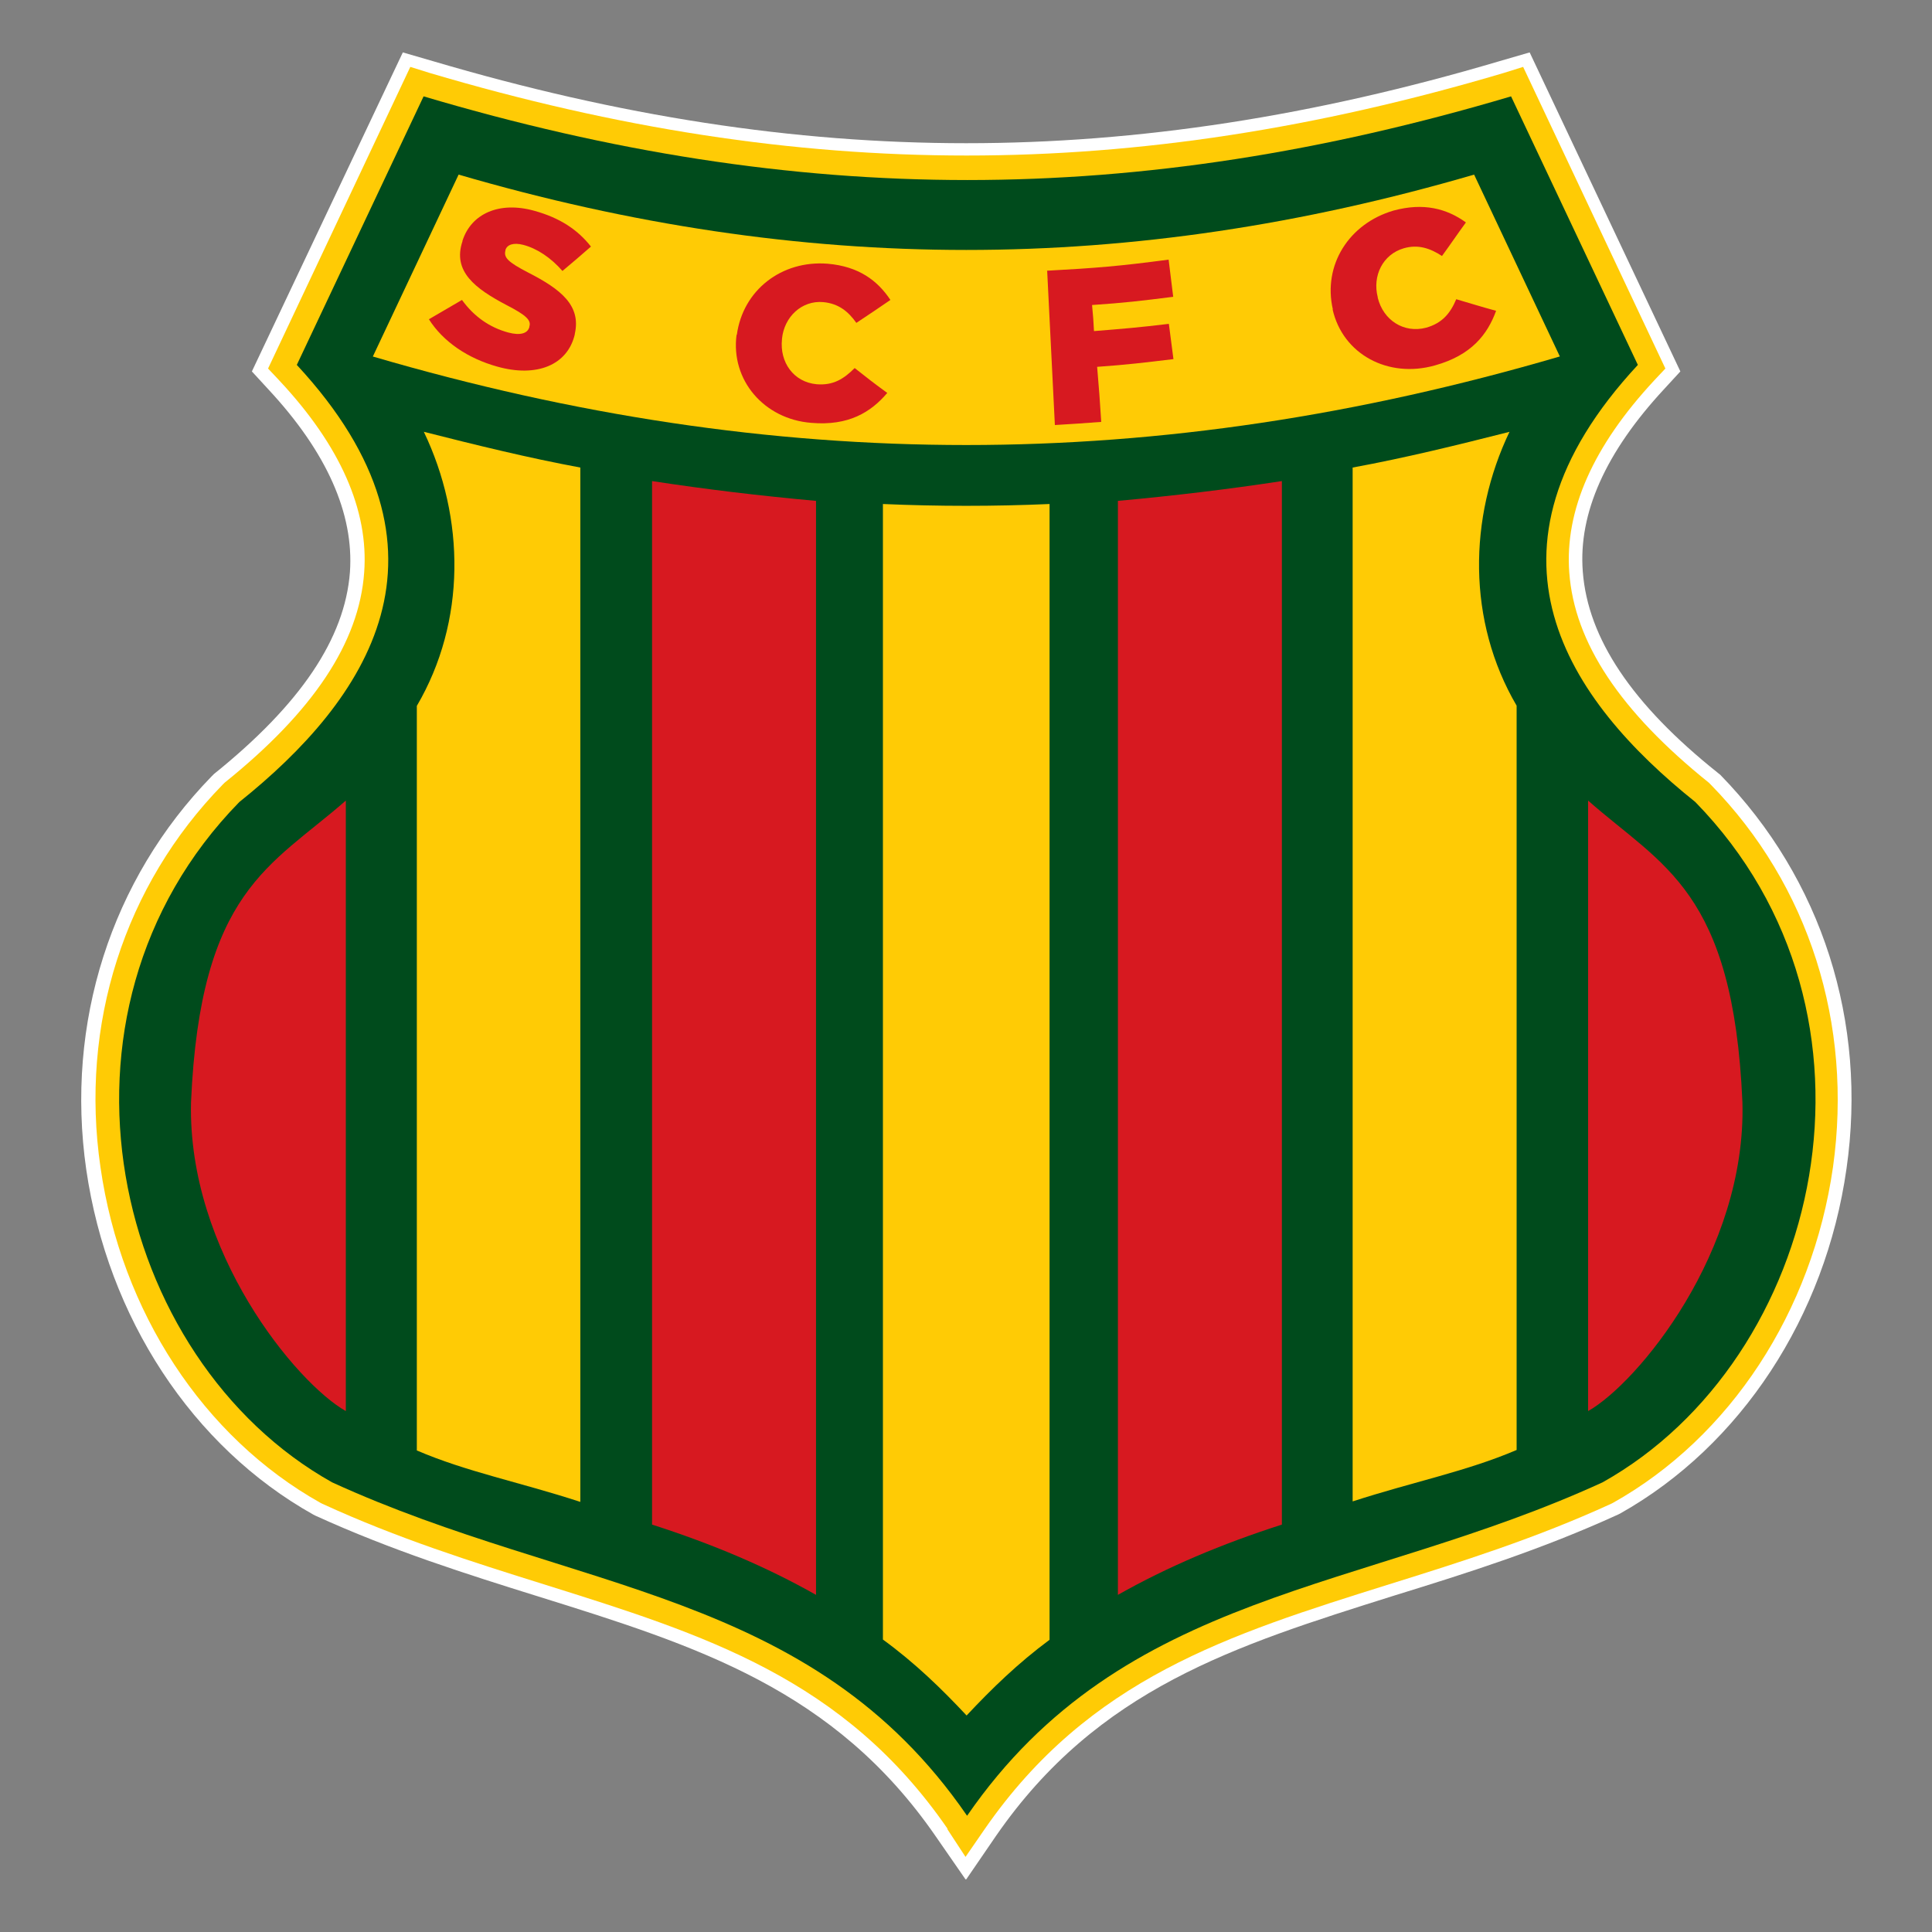
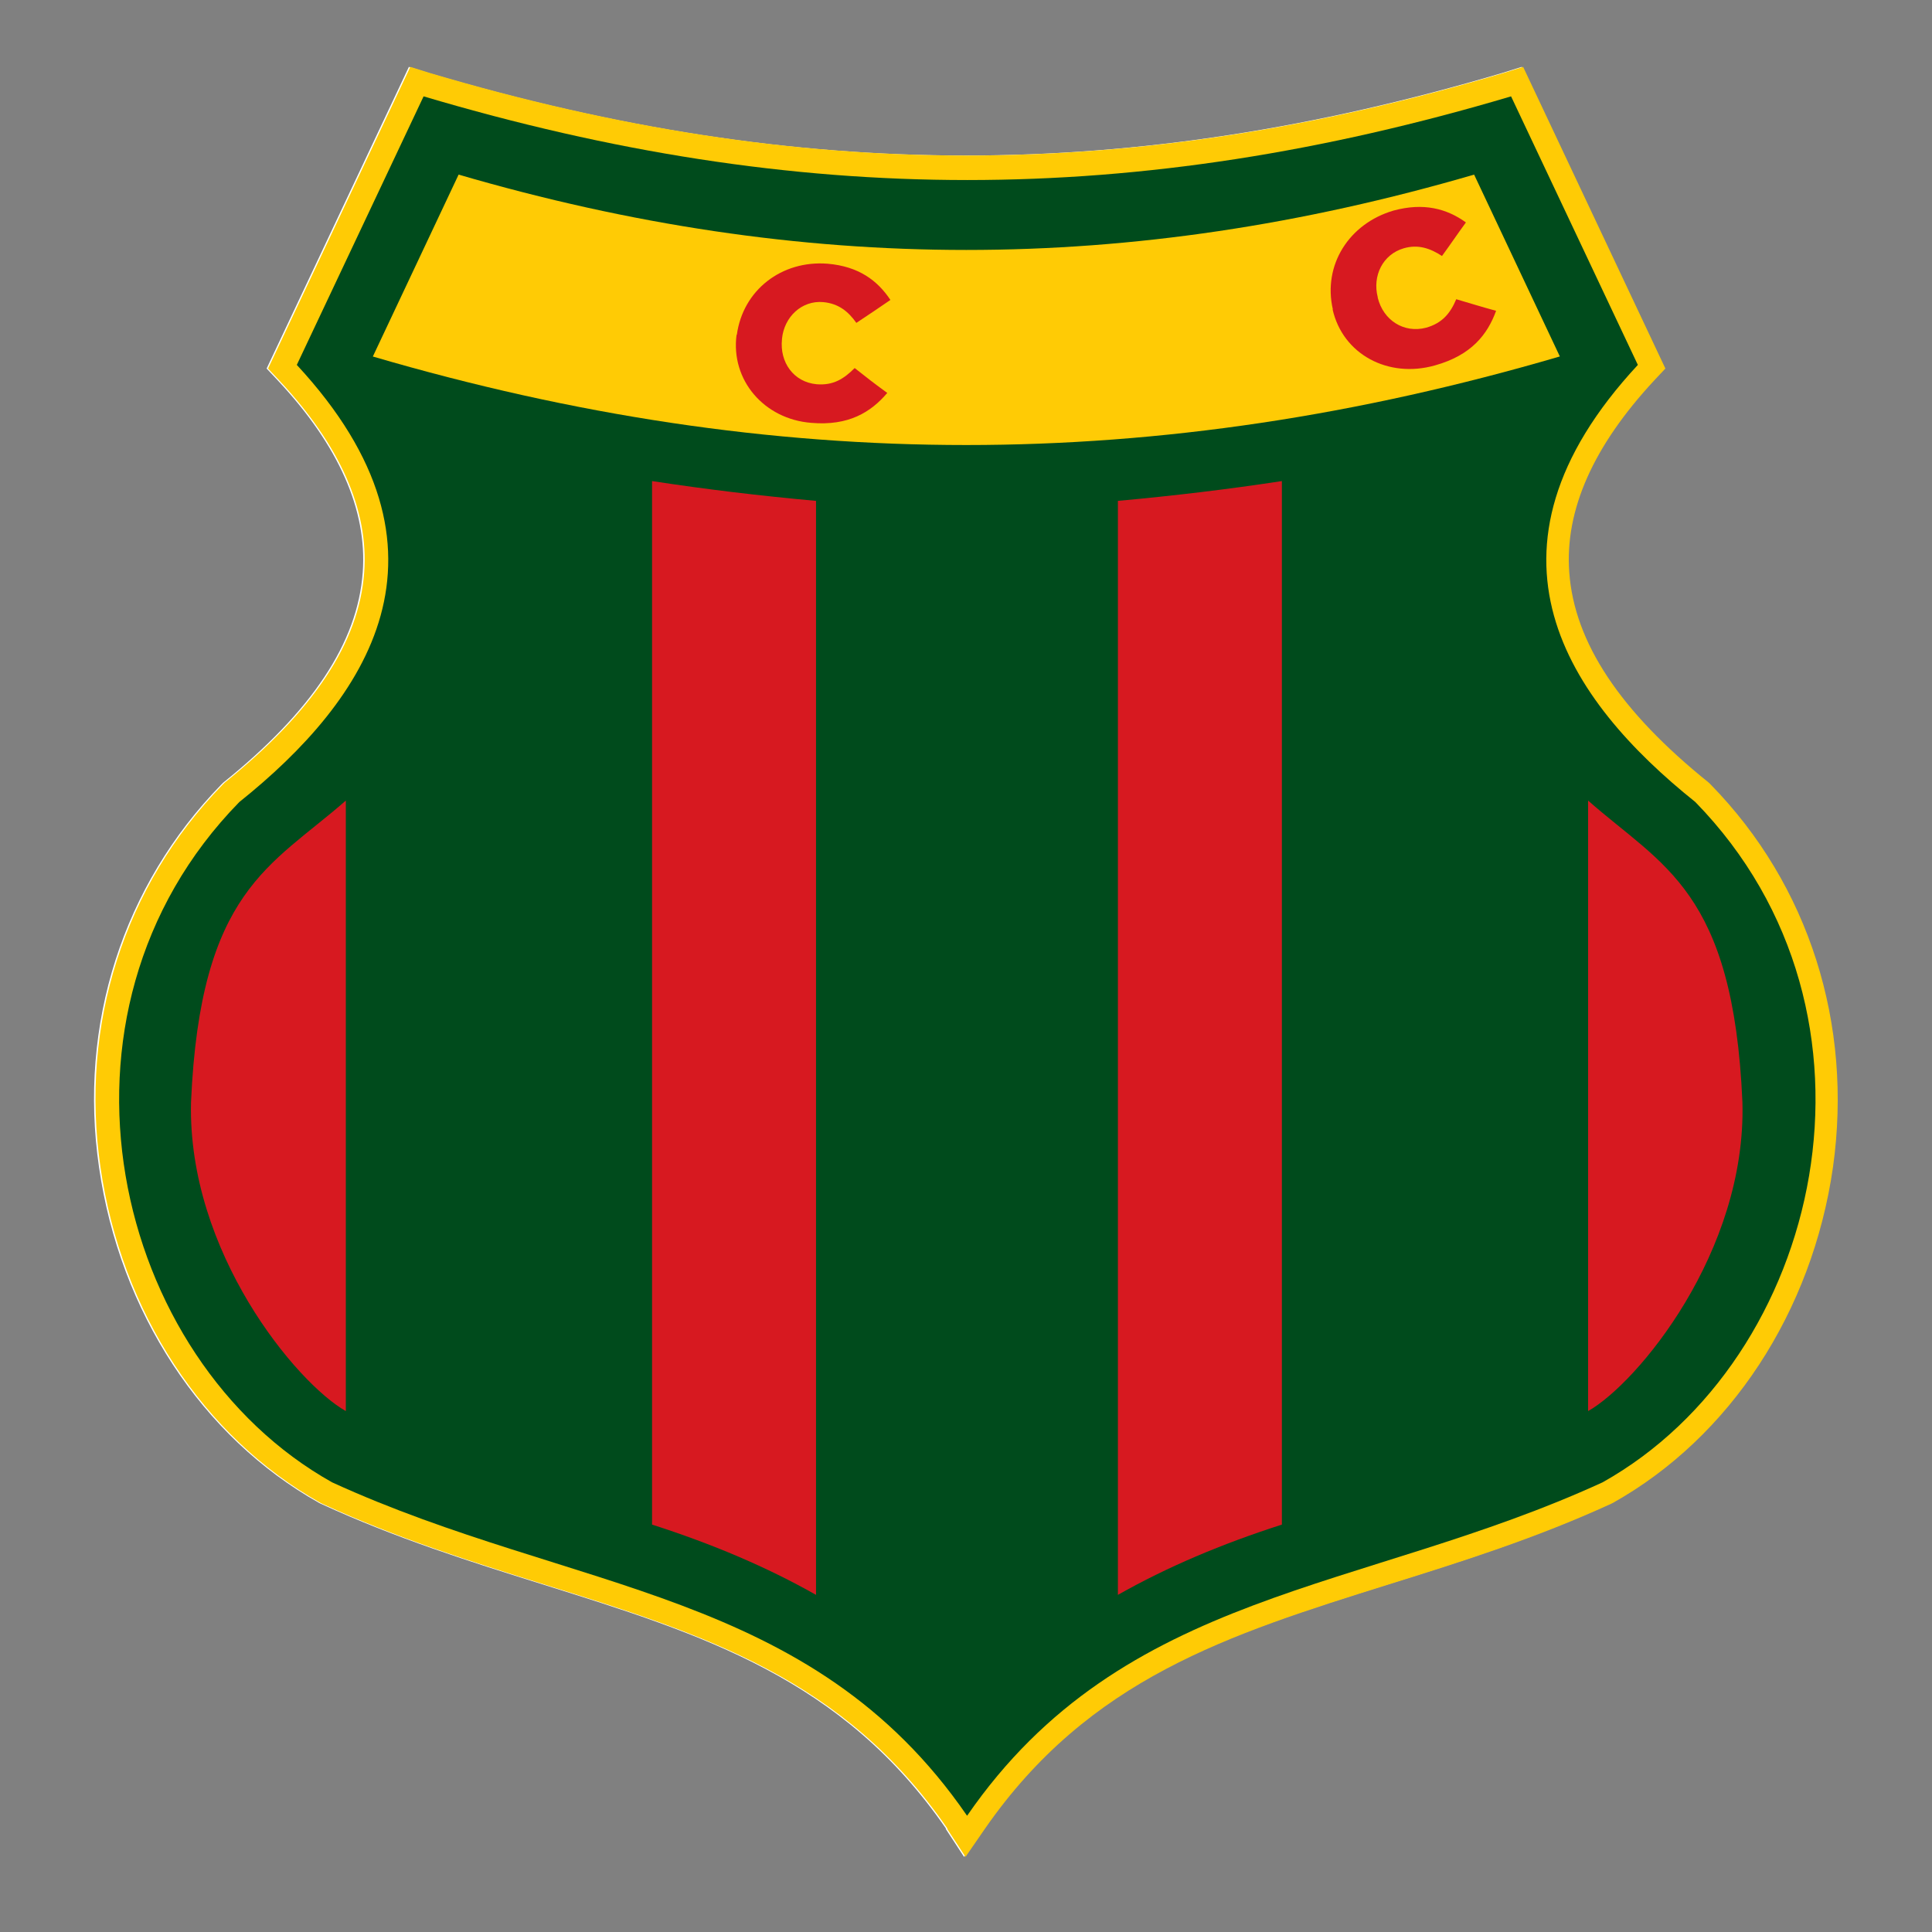
<svg xmlns="http://www.w3.org/2000/svg" data-name="soccer teams" height="80" id="soccer_teams" viewBox="0 0 80 80" width="80">
  <rect x="0" y="0" width="80" height="80" fill="#808080" stroke="none" />
  <defs>
    <style>
      .cls-1 {
        fill: #ffcb05;
      }

      .cls-1, .cls-2, .cls-3, .cls-4, .cls-5, .cls-6 {
        stroke-width: 0px;
      }

      .cls-1, .cls-3, .cls-4, .cls-5 {
        fill-rule: evenodd;
      }

      .cls-2, .cls-5 {
        fill: #d71920;
      }

      .cls-3 {
        fill: #004b1c;
      }

      .cls-4, .cls-6 {
        fill: #fff;
      }
    </style>
  </defs>
  <g data-name="Sampaio Corrêa" id="Sampaio_Corra">
    <g>
      <g>
        <g>
          <path class="cls-4" d="M39.18,75.73c-4.3-6.24-10.06-8.04-16.73-10.13-2.97-.93-6.05-1.9-9.16-3.33l-.04-.02-.04-.02c-4.85-2.72-8.25-7.91-9.11-13.9-.86-5.91.99-11.67,5.06-15.84l.04-.04.04-.04c3.67-2.95,5.57-5.8,5.78-8.71.19-2.57-.99-5.25-3.52-7.95l-.46-.49,5.89-12.49.8.25c7.76,2.3,15.04,3.42,22.24,3.42s14.49-1.12,22.24-3.42l.8-.25,5.89,12.49-.46.49c-2.53,2.72-3.71,5.38-3.52,7.95.21,2.91,2.11,5.76,5.78,8.71l.04.04.04.04c4.07,4.16,5.89,9.92,5.06,15.84-.86,5.99-4.26,11.18-9.11,13.9l-.04.02-.04.02c-3.12,1.43-6.2,2.4-9.18,3.33-6.67,2.09-12.43,3.9-16.75,10.13l-.8,1.16-.76-1.16Z" />
-           <path class="cls-6" d="M39.98,77.82l-1.24-1.79c-4.2-6.08-9.87-7.87-16.44-9.92-2.98-.93-6.06-1.9-9.24-3.35l-.08-.04c-5.02-2.81-8.52-8.16-9.41-14.3-.87-6.06,1.03-12,5.19-16.27l.1-.1c3.59-2.89,5.42-5.61,5.63-8.36.17-2.41-.95-4.96-3.38-7.57l-.68-.74,6.25-13.21,1.24.36c7.72,2.28,14.94,3.4,22.09,3.4s14.39-1.12,22.09-3.4l1.24-.36,6.24,13.21-.68.74c-2.41,2.6-3.55,5.13-3.36,7.55.21,2.76,2.03,5.49,5.59,8.33l.1.08c4.22,4.32,6.1,10.25,5.23,16.31-.87,6.14-4.39,11.48-9.37,14.28l-.08.04c-3.19,1.46-6.27,2.43-9.28,3.36-6.58,2.07-12.26,3.84-16.48,9.94l-1.24,1.81ZM11.67,15.18l.21.23c2.62,2.83,3.86,5.63,3.65,8.35-.23,3.06-2.19,6.03-5.97,9.09-3.99,4.07-5.78,9.68-4.94,15.42.84,5.82,4.14,10.87,8.84,13.5,3.14,1.43,6.2,2.4,9.14,3.33,6.77,2.13,12.6,3.95,17.01,10.34l.38.53.38-.53c4.41-6.39,10.27-8.21,17.01-10.34,2.97-.93,6.03-1.88,9.11-3.31,4.73-2.66,8.04-7.7,8.88-13.52.82-5.74-.97-11.35-4.9-15.38-3.84-3.08-5.8-6.05-6.01-9.12-.19-2.72,1.03-5.53,3.65-8.35l.21-.23-5.57-11.75-.38.11c-7.79,2.32-15.11,3.44-22.37,3.44s-14.58-1.12-22.39-3.44l-.38-.11-5.55,11.75Z" />
        </g>
        <path class="cls-1" d="M39.24,75.73c-4.3-6.24-10.06-8.04-16.73-10.13-2.97-.93-6.05-1.9-9.16-3.33l-.04-.02-.04-.02c-4.85-2.72-8.25-7.91-9.11-13.9-.86-5.91.99-11.67,5.06-15.84l.04-.04.04-.04c3.67-2.95,5.57-5.8,5.78-8.71.19-2.57-.99-5.25-3.52-7.95l-.46-.49,5.89-12.49.8.25c7.76,2.3,15.04,3.42,22.24,3.42s14.49-1.12,22.24-3.42l.8-.25,5.89,12.49-.46.49c-2.53,2.72-3.71,5.38-3.52,7.95.21,2.91,2.11,5.76,5.78,8.71l.04.04.04.04c4.07,4.16,5.89,9.92,5.06,15.84-.86,5.99-4.26,11.18-9.11,13.9l-.04.02-.04.02c-3.12,1.43-6.2,2.4-9.18,3.33-6.67,2.09-12.43,3.9-16.75,10.13l-.8,1.16-.76-1.16Z" />
        <path class="cls-3" d="M40.04,75.18c-6.46-9.39-16.29-9.22-26.29-13.8-9.09-5.09-12.43-19.39-3.84-28.17,5.25-4.2,9.56-10.36,2.38-18.1l5.25-11.12c15.55,4.62,29.48,4.62,45.03,0l5.25,11.12c-7.19,7.74-2.87,13.9,2.38,18.1,8.59,8.8,5.25,23.08-3.84,28.17-9.98,4.58-19.83,4.41-26.31,13.8Z" />
        <path class="cls-1" d="M15.44,14.76l3.55-7.53c14.26,4.16,27.79,4.16,42.05,0l3.55,7.53c-16.69,4.89-32.47,4.89-49.16,0Z" />
-         <path class="cls-1" d="M17.55,17.88c2.17.55,4.32,1.08,6.48,1.48v42.83c-2.51-.82-4.7-1.24-6.77-2.13v-30.83c2.05-3.5,2-7.78.29-11.35h0ZM40.02,71.03c-1.03-1.1-2.13-2.17-3.46-3.14V20.87c2.3.1,4.6.1,6.9,0v47.03c-1.31.97-2.4,2.03-3.44,3.14h0ZM62.51,17.88c-2.17.55-4.32,1.08-6.5,1.48v42.81c2.53-.82,4.71-1.24,6.79-2.13v-30.82c-2.05-3.5-2-7.78-.29-11.35Z" />
        <path class="cls-5" d="M65.76,33.15v25.28c2.05-1.16,6.56-6.6,6.39-12.79-.38-8.78-3.31-9.77-6.39-12.49h0ZM53.08,19.92c-2.22.34-4.49.61-6.79.82v45.3c2.05-1.16,4.3-2.11,6.79-2.91V19.92h0ZM27,19.92c2.22.34,4.47.61,6.79.82v45.3c-2.05-1.16-4.3-2.11-6.79-2.91V19.92h0ZM14.32,33.15v25.28c-2.05-1.16-6.56-6.6-6.41-12.79.38-8.78,3.31-9.77,6.41-12.49Z" />
-         <path class="cls-2" d="M17.76,13.22c.55-.32.82-.48,1.37-.8.49.68,1.14,1.14,1.92,1.35.49.13.8.04.87-.23v-.02c.08-.25-.11-.46-.95-.89-1.29-.68-2.24-1.39-1.82-2.64v-.02c.36-1.12,1.52-1.65,2.98-1.24,1.05.29,1.79.78,2.34,1.48-.46.4-.7.61-1.18,1.01-.48-.55-1.05-.93-1.62-1.08-.42-.11-.68,0-.74.21v.02c-.08.29.1.48.93.91,1.37.7,2.21,1.37,1.94,2.55v.02c-.3,1.27-1.58,1.79-3.21,1.33-1.22-.34-2.24-1.03-2.83-1.96Z" />
        <path class="cls-2" d="M30.51,13.87s0-.02,0,0c.25-1.86,1.86-3.1,3.76-2.95,1.29.11,2.07.7,2.6,1.5-.55.38-.84.57-1.41.95-.34-.48-.74-.8-1.37-.86-.89-.08-1.62.61-1.71,1.52v.02c-.1.95.48,1.77,1.43,1.86.7.06,1.14-.23,1.58-.67.53.42.8.63,1.35,1.03-.68.8-1.6,1.37-3.14,1.24-1.96-.15-3.35-1.77-3.1-3.65Z" />
      </g>
-       <path class="cls-2" d="M43.35,11.21c2.02-.11,3.02-.19,5.04-.46.08.61.11.93.19,1.54-1.35.17-2.02.25-3.36.34.04.44.06.65.08,1.08,1.24-.1,1.86-.15,3.1-.3.08.59.11.87.19,1.46-1.25.15-1.9.23-3.16.32.08.91.11,1.37.17,2.28-.76.06-1.14.08-1.92.13-.13-2.59-.19-3.86-.32-6.41Z" />
-       <path class="cls-2" d="M55.19,12.81s0-.02,0,0c-.42-1.84.67-3.55,2.51-4.09,1.25-.34,2.21-.08,3,.49-.4.55-.59.84-.99,1.39-.49-.32-.99-.49-1.58-.32-.87.25-1.31,1.14-1.08,2.03v.02c.23.93,1.08,1.48,2,1.24.68-.19,1.01-.61,1.25-1.18.65.19.99.3,1.65.48-.36.99-1.03,1.84-2.53,2.26-1.94.55-3.82-.46-4.24-2.32Z" />
+       <path class="cls-2" d="M55.19,12.81s0-.02,0,0c-.42-1.84.67-3.55,2.51-4.09,1.25-.34,2.21-.08,3,.49-.4.55-.59.84-.99,1.39-.49-.32-.99-.49-1.58-.32-.87.25-1.31,1.14-1.08,2.03v.02c.23.93,1.08,1.48,2,1.24.68-.19,1.01-.61,1.25-1.18.65.19.99.3,1.65.48-.36.99-1.03,1.84-2.53,2.26-1.94.55-3.82-.46-4.24-2.32" />
    </g>
  </g>
</svg>